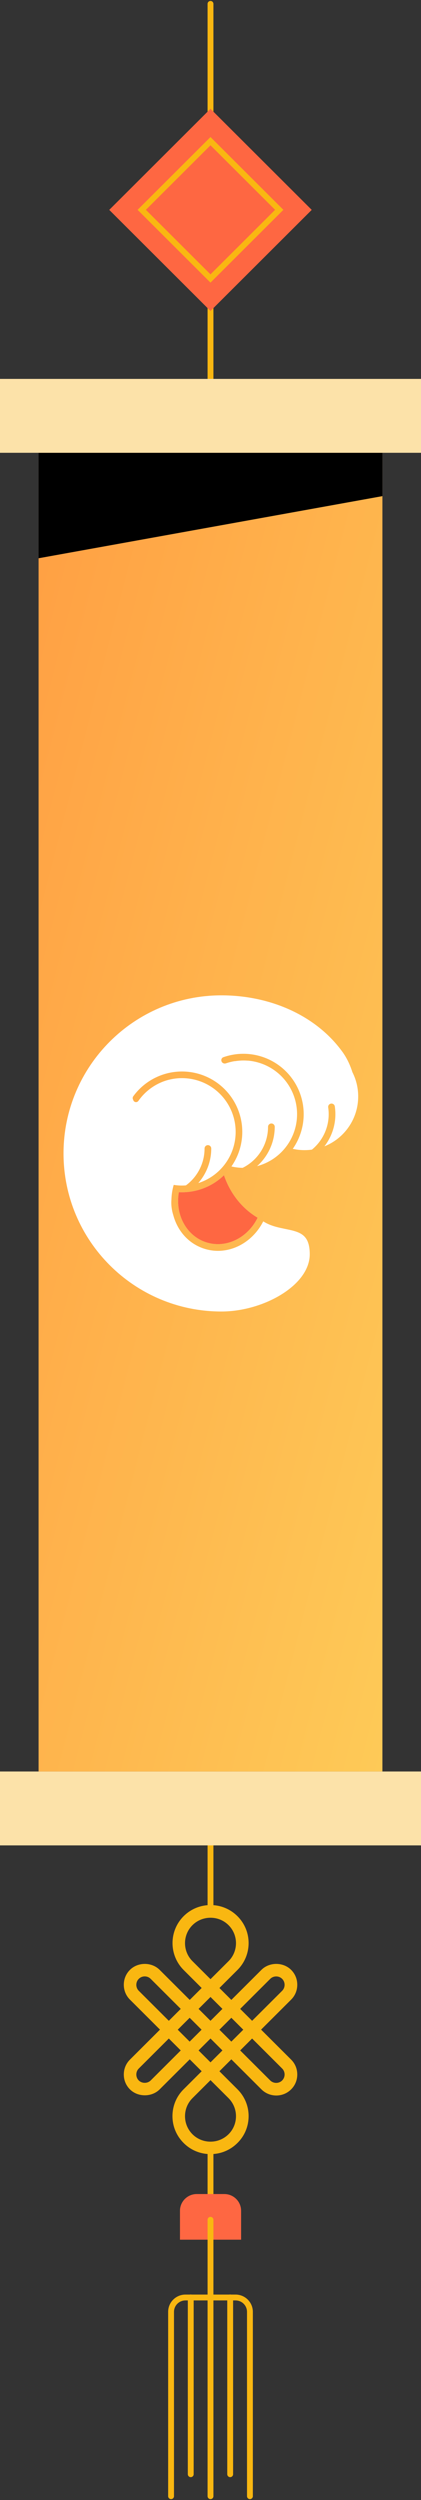
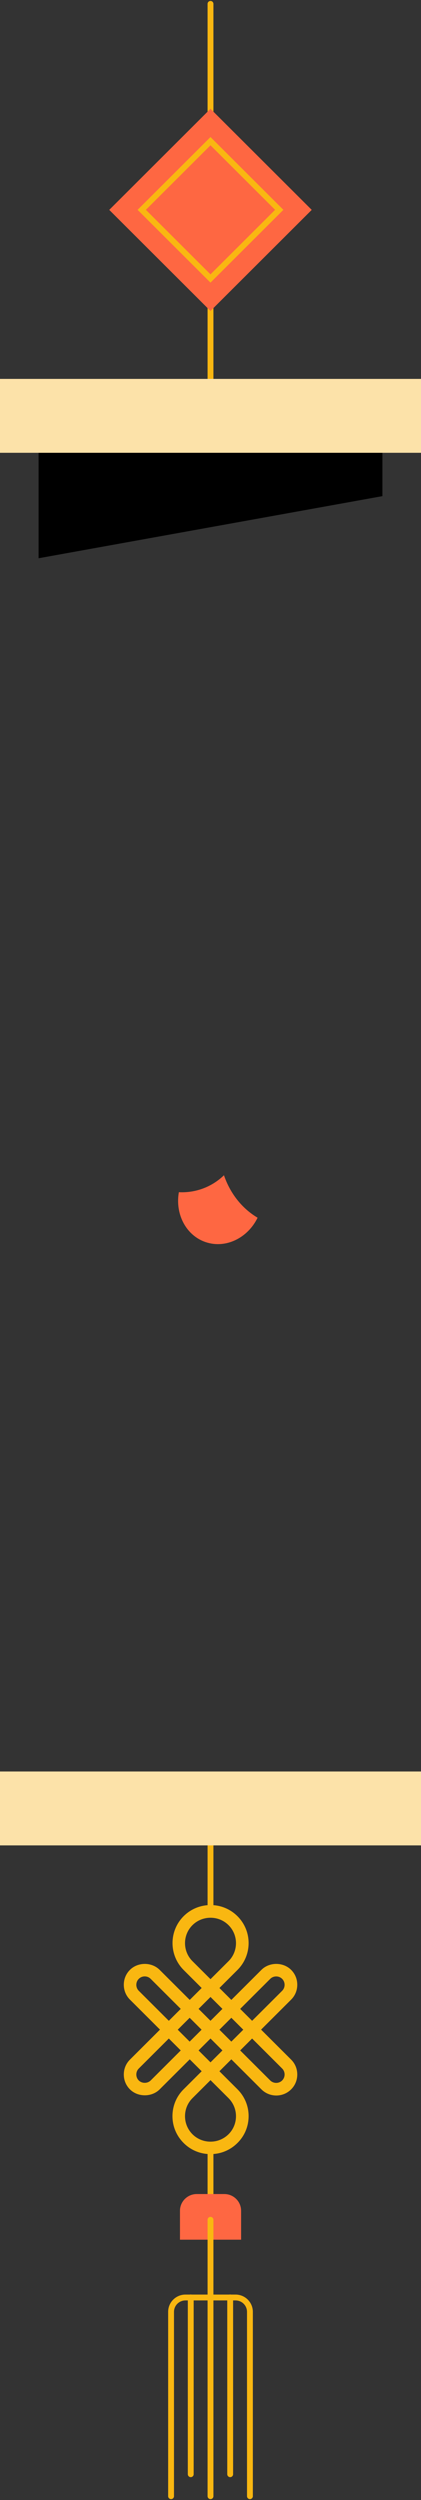
<svg xmlns="http://www.w3.org/2000/svg" width="72" height="427" viewBox="0 0 72 427" fill="none">
  <rect x="0" y="0" width="72" height="427" fill="#333333" stroke="none" />
  <g clip-path="url(#clip0_951_80)">
    <path d="M36 71.032V0.661" stroke="#F9B711" stroke-linecap="round" stroke-linejoin="round" />
    <path d="M53.312 35.847L35.998 18.579L18.684 35.847L35.998 53.116L53.312 35.847Z" fill="#FE6742" />
    <path d="M47.756 35.838L35.998 24.111L24.24 35.838L35.998 47.566L47.756 35.838Z" stroke="#F9B711" stroke-miterlimit="10" />
    <path d="M36 367.914C34.264 367.914 32.621 367.24 31.402 366.011C30.17 364.782 29.494 363.157 29.494 361.425C29.494 359.694 30.17 358.055 31.402 356.84L34.489 353.761L32.449 351.725L27.308 356.853C25.957 358.201 23.585 358.214 22.22 356.853C21.544 356.179 21.173 355.28 21.173 354.316C21.173 353.351 21.544 352.452 22.22 351.778L27.361 346.651L22.22 341.523C21.544 340.849 21.173 339.951 21.173 338.986C21.173 338.021 21.544 337.122 22.22 336.448C23.585 335.087 25.943 335.087 27.308 336.448L32.449 341.576L34.489 339.541L31.402 336.462C28.872 333.924 28.872 329.814 31.402 327.277C33.946 324.74 38.067 324.74 40.611 327.277C43.155 329.814 43.155 333.924 40.611 336.462L37.524 339.541L39.564 341.576L44.705 336.448C46.057 335.087 48.428 335.087 49.793 336.448C50.469 337.122 50.84 338.021 50.84 338.986C50.84 339.951 50.469 340.849 49.793 341.523L44.652 346.651L49.793 351.778C50.469 352.452 50.84 353.351 50.84 354.316C50.84 355.28 50.469 356.179 49.793 356.853C48.389 358.254 46.11 358.254 44.705 356.853L39.564 351.725L37.524 353.761L40.611 356.84C41.843 358.069 42.519 359.694 42.519 361.425C42.519 363.157 41.843 364.795 40.611 366.011C39.379 367.24 37.749 367.914 36.013 367.914H36ZM36 355.28L32.913 358.359C32.091 359.179 31.641 360.276 31.641 361.439C31.641 362.602 32.091 363.685 32.913 364.518C33.734 365.337 34.834 365.786 36 365.786C37.166 365.786 38.252 365.337 39.087 364.518C39.909 363.698 40.359 362.602 40.359 361.439C40.359 360.276 39.909 359.192 39.087 358.359L36 355.28ZM28.872 348.17L23.731 353.298C23.174 353.853 23.174 354.778 23.731 355.333C24.274 355.875 25.228 355.875 25.771 355.333L30.912 350.206L28.872 348.17ZM41.075 350.206L46.216 355.333C46.772 355.888 47.7 355.888 48.256 355.333C48.813 354.778 48.813 353.853 48.256 353.298L43.115 348.17L41.075 350.206ZM33.959 350.206L36 352.241L38.041 350.206L36 348.17L33.959 350.206ZM37.524 346.664L39.564 348.699L41.605 346.664L39.564 344.629L37.524 346.664ZM30.395 346.664L32.436 348.699L34.476 346.664L32.436 344.629L30.395 346.664ZM33.959 343.109L36 345.144L38.041 343.109L36 341.074L33.959 343.109ZM41.075 343.109L43.115 345.144L48.256 340.017C48.813 339.462 48.813 338.536 48.256 337.981C47.7 337.426 46.772 337.426 46.216 337.981L41.075 343.109ZM24.751 337.559C24.367 337.559 24.009 337.704 23.731 337.981C23.174 338.536 23.174 339.462 23.731 340.017L28.872 345.144L30.912 343.109L25.771 337.981C25.493 337.704 25.135 337.559 24.751 337.559ZM36 327.541C34.887 327.541 33.761 327.964 32.913 328.81C31.217 330.502 31.217 333.264 32.913 334.955L36 338.034L39.087 334.955C40.783 333.264 40.783 330.502 39.087 328.81C38.239 327.964 37.126 327.541 36 327.541Z" fill="#F9B711" />
    <path d="M36 366.844V375.606" stroke="#F9B711" stroke-linecap="round" stroke-linejoin="round" />
    <path d="M36 315.185V326.55" stroke="#F9B711" stroke-linecap="round" stroke-linejoin="round" />
    <path d="M72 302.564H0V315.185H72V302.564Z" fill="#FCE2A9" />
    <path d="M72 64.715H0V77.336H72V64.715Z" fill="#FCE2A9" />
-     <path d="M65.401 77.349H6.598V302.565H65.401V77.349Z" fill="url(#paint0_linear_951_80)" />
-     <path fill-rule="evenodd" clip-rule="evenodd" d="M10.864 197C10.864 182.088 22.952 170 37.864 170C46.234 170 54.111 173.456 58.597 179.702C59.302 180.683 59.865 181.856 60.266 183.12C60.9 184.366 61.258 185.777 61.258 187.271C61.258 191.137 58.865 194.444 55.48 195.792C55.52 195.74 55.56 195.687 55.6 195.633C56.3 194.686 56.808 193.61 57.093 192.467C57.378 191.324 57.435 190.136 57.261 188.971C57.214 188.658 56.922 188.442 56.609 188.489C56.296 188.536 56.08 188.827 56.127 189.14C56.279 190.157 56.229 191.193 55.981 192.19C55.732 193.187 55.29 194.126 54.678 194.952C54.292 195.474 53.843 195.945 53.342 196.354C52.933 196.41 52.514 196.439 52.089 196.439C51.396 196.439 50.72 196.362 50.07 196.216C50.408 195.735 50.705 195.224 50.956 194.689C51.664 193.186 51.998 191.535 51.93 189.875C51.863 188.216 51.395 186.597 50.568 185.157C49.74 183.717 48.577 182.498 47.178 181.604C45.778 180.709 44.183 180.167 42.528 180.021C41.062 179.892 39.588 180.078 38.204 180.565C37.908 180.669 37.772 181.002 37.892 181.292C38.012 181.581 38.343 181.717 38.639 181.615C39.132 181.445 39.637 181.319 40.149 181.235C40.157 181.24 40.165 181.244 40.173 181.248C40.658 181.168 41.155 181.127 41.662 181.127C41.88 181.127 42.096 181.135 42.309 181.15C42.366 181.151 42.422 181.153 42.478 181.156C43.933 181.292 45.335 181.773 46.567 182.56C47.812 183.356 48.847 184.441 49.584 185.722C50.32 187.004 50.736 188.445 50.797 189.922C50.857 191.399 50.56 192.868 49.93 194.206C49.3 195.543 48.357 196.709 47.18 197.603C46.219 198.334 45.126 198.866 43.964 199.173C44.099 199.053 44.231 198.928 44.36 198.8C45.193 197.967 45.853 196.978 46.304 195.889C46.755 194.801 46.987 193.634 46.987 192.456C46.987 192.14 46.731 191.883 46.414 191.883C46.098 191.883 45.841 192.14 45.841 192.456C45.841 193.484 45.639 194.501 45.245 195.451C44.852 196.4 44.276 197.263 43.549 197.99C42.95 198.589 42.258 199.086 41.501 199.463C40.84 199.451 40.197 199.37 39.578 199.226C40.597 197.768 41.221 196.071 41.39 194.298C41.565 192.466 41.246 190.621 40.466 188.953C39.687 187.286 38.476 185.858 36.959 184.816C35.441 183.775 33.673 183.158 31.837 183.031C30.001 182.903 28.164 183.269 26.517 184.091C25.04 184.828 23.764 185.908 22.793 187.237C22.658 187.422 22.662 187.66 22.777 187.841C22.801 187.961 22.87 188.073 22.978 188.149C23.202 188.306 23.511 188.252 23.668 188.027C24.595 186.704 25.855 185.649 27.32 184.97C27.511 184.881 27.704 184.8 27.9 184.725C29.127 184.265 30.443 184.071 31.758 184.163C33.392 184.276 34.966 184.825 36.316 185.752C37.667 186.679 38.745 187.95 39.438 189.434C40.132 190.918 40.416 192.56 40.261 194.191C40.105 195.821 39.517 197.381 38.555 198.707C37.594 200.034 36.296 201.079 34.795 201.734C34.509 201.859 34.214 201.968 33.913 202.061C34.554 201.328 35.072 200.493 35.446 199.591C35.897 198.502 36.129 197.336 36.129 196.158C36.129 195.841 35.873 195.584 35.556 195.584C35.239 195.584 34.983 195.841 34.983 196.158C34.983 197.185 34.781 198.203 34.387 199.152C33.994 200.101 33.418 200.964 32.691 201.691C32.417 201.964 32.124 202.217 31.814 202.446C31.809 202.451 31.803 202.455 31.798 202.459C31.488 202.482 31.179 202.491 30.872 202.485L30.872 202.485C30.477 202.472 30.089 202.435 29.708 202.375C29.468 203.198 29.341 204.032 29.32 204.854C29.241 205.769 29.36 206.682 29.638 207.554C30.344 210.176 32.183 212.37 34.866 213.253C38.869 214.569 43.095 212.42 45.023 208.602C45.749 209.073 46.534 209.357 47.302 209.562C47.804 209.696 48.31 209.799 48.788 209.897L48.789 209.897L48.796 209.899C49.283 209.998 49.74 210.091 50.169 210.209C51.028 210.443 51.704 210.756 52.177 211.316C52.645 211.87 52.974 212.739 52.974 214.216C52.974 216.813 51.081 219.252 48.159 221.071C45.254 222.881 41.443 224 37.864 224C22.952 224 10.864 211.912 10.864 197ZM30.591 203.621C30.017 206.861 31.356 210.034 33.908 211.563C34.316 211.807 34.756 212.01 35.224 212.164C38.634 213.286 42.371 211.439 44.052 207.981C41.336 206.369 39.342 203.775 38.302 200.726C37.418 201.583 36.385 202.278 35.248 202.774C33.78 203.415 32.185 203.704 30.591 203.621Z" fill="white" />
    <path fill-rule="evenodd" clip-rule="evenodd" d="M30.591 203.622C30.017 206.862 31.356 210.035 33.908 211.564C34.316 211.808 34.756 212.011 35.224 212.165C38.634 213.287 42.371 211.44 44.053 207.982C41.337 206.37 39.342 203.776 38.302 200.727C37.419 201.584 36.385 202.279 35.249 202.775C33.78 203.416 32.185 203.705 30.591 203.622Z" fill="#FE6742" />
    <path d="M65.401 77.349H6.598V95.348L65.401 84.737V77.349Z" fill="black" />
    <path d="M33.628 374.733H38.372C39.949 374.733 41.234 376.015 41.234 377.588V382.53H30.779V377.588C30.779 376.015 32.065 374.733 33.642 374.733H33.628Z" fill="#FE6742" />
    <path d="M32.621 392.389V422.586" stroke="#F9B711" stroke-linecap="round" stroke-linejoin="round" />
    <path d="M36 379.134V426.339" stroke="#F9B711" stroke-linecap="round" stroke-linejoin="round" />
    <path d="M39.365 392.389V422.586" stroke="#F9B711" stroke-linecap="round" stroke-linejoin="round" />
    <path d="M42.744 426.339V394.86C42.744 393.499 41.645 392.402 40.28 392.402H31.72C30.356 392.402 29.256 393.499 29.256 394.86V426.339" stroke="#F9B711" stroke-linecap="round" stroke-linejoin="round" />
  </g>
  <defs>
    <linearGradient id="paint0_linear_951_80" x1="6.598" y1="77.349" x2="116.106" y2="105.53" gradientUnits="userSpaceOnUse">
      <stop stop-color="#FF9F43" />
      <stop offset="1" stop-color="#FECA57" />
    </linearGradient>
    <clipPath id="clip0_951_80">
      <rect width="72" height="427" fill="white" />
    </clipPath>
  </defs>
</svg>